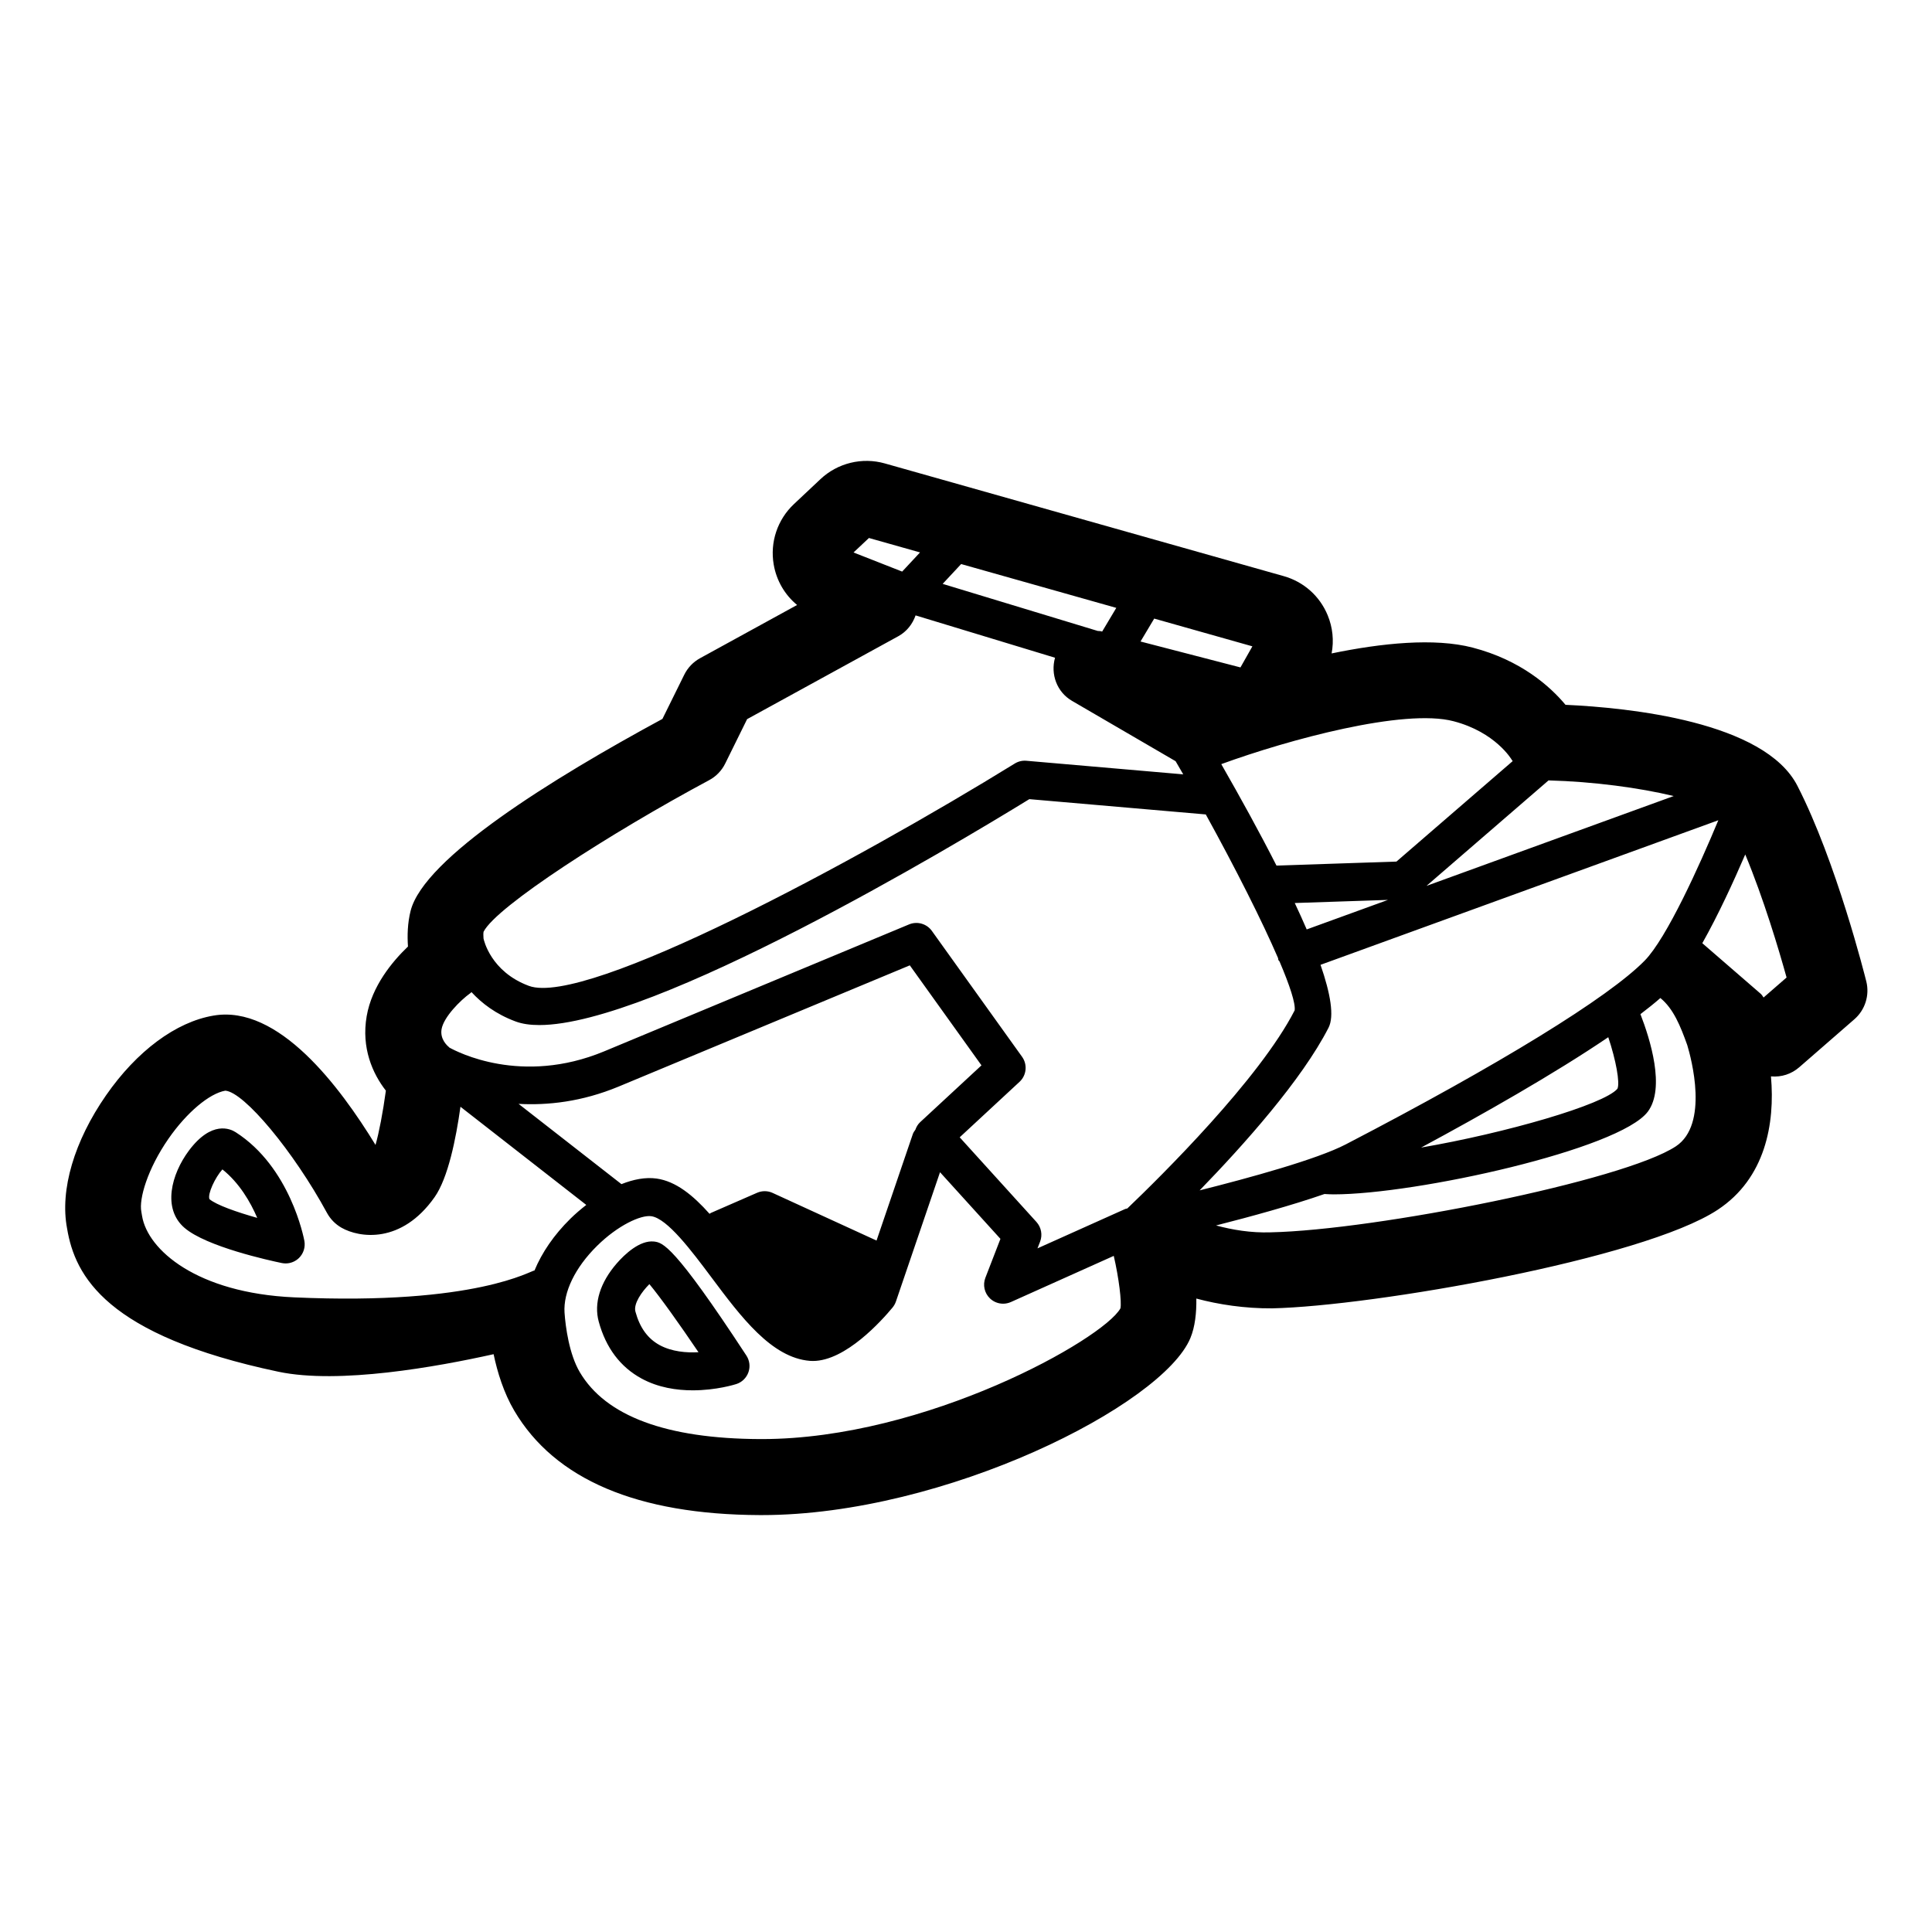
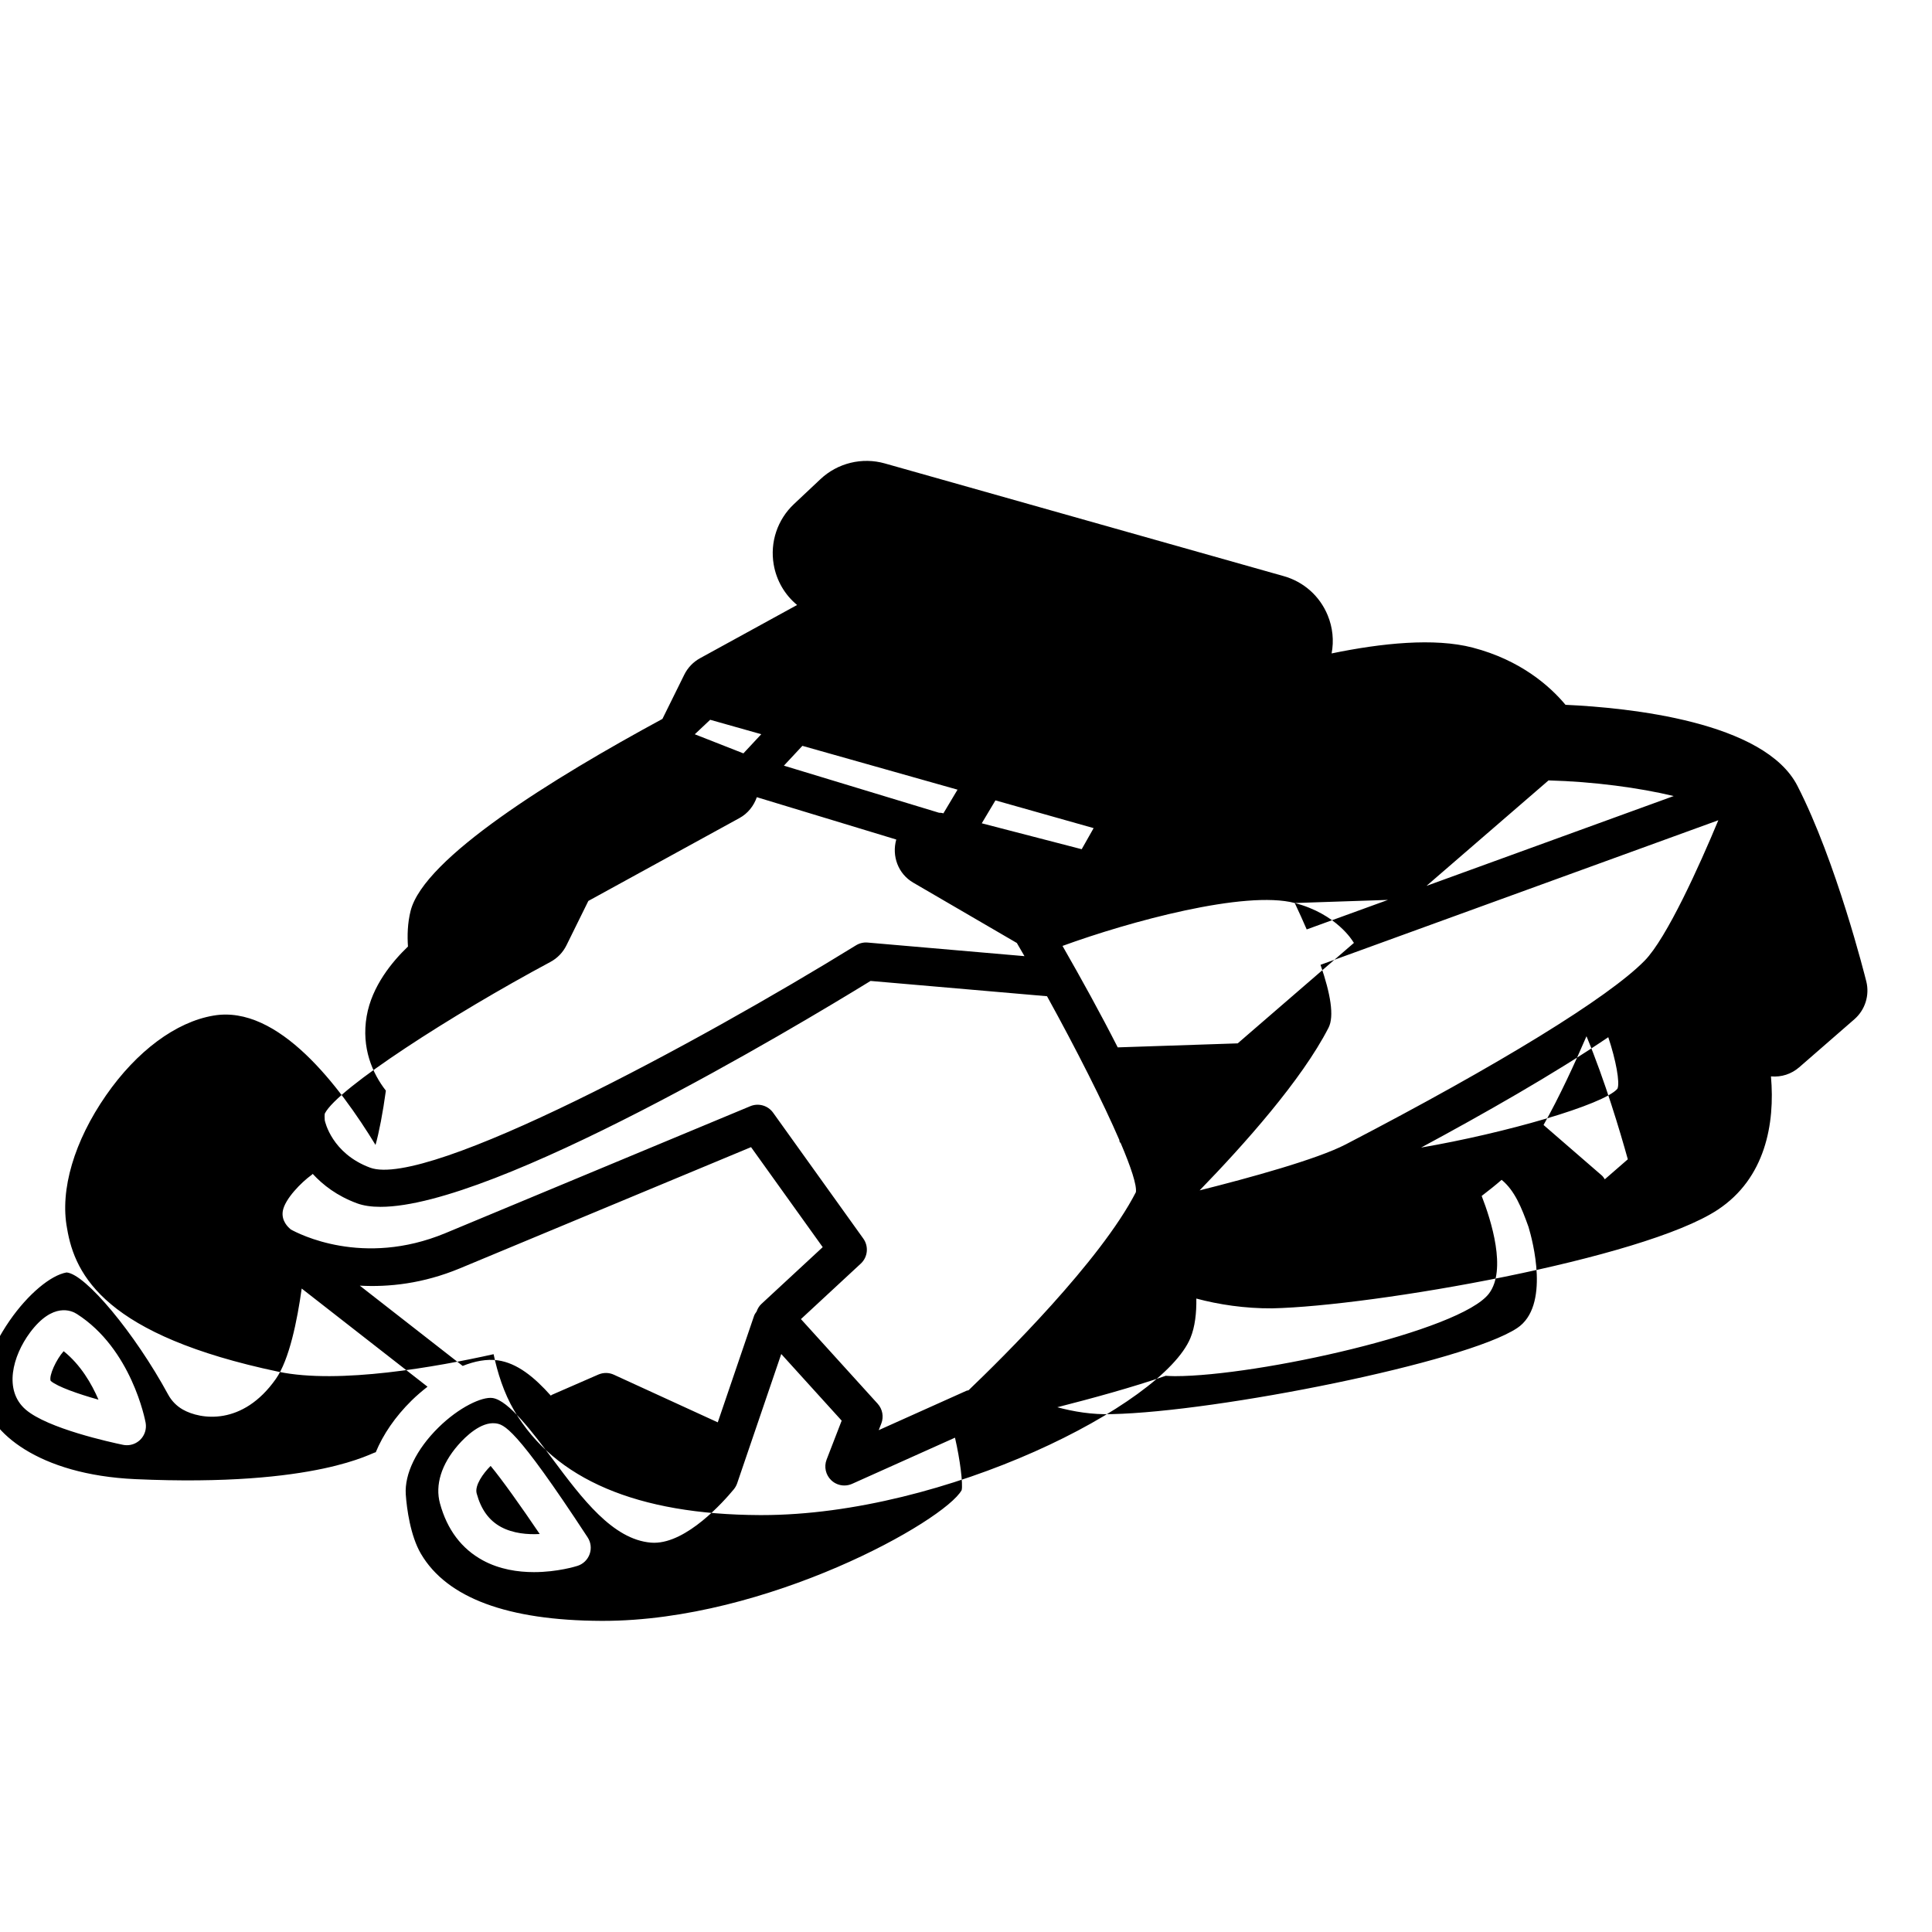
<svg xmlns="http://www.w3.org/2000/svg" fill="#000000" width="800px" height="800px" version="1.1" viewBox="144 144 512 512">
-   <path d="m638.59 404.1c-0.324-1.285-7.93-31.699-18.254-51.844-8.727-17.039-44.586-20.703-61.461-21.473-4.074-4.879-11.809-11.824-24.602-15.16-10.137-2.641-24.137-1.195-37.383 1.543 0.641-3.352 0.305-6.856-1.043-10.117-2.098-5.086-6.336-8.867-11.641-10.367l-105.7-29.863c-6.043-1.719-12.547-0.109-17.082 4.164l-7.035 6.617c-4.359 4.109-6.367 10.086-5.352 15.996 0.727 4.266 2.953 8.051 6.199 10.73l-25.711 14.105c-1.82 1-3.277 2.523-4.191 4.379l-5.785 11.711c-29.137 15.777-63.191 36.859-66.734 50.863-0.828 3.266-0.895 6.637-0.699 9.457-4.164 3.981-9.566 10.488-10.941 18.453-1.457 8.395 1.555 15.223 5.086 19.738-0.777 5.727-1.84 11.242-2.746 14.383-9.445-15.434-25.711-37.234-42.941-34.27-9.938 1.676-20.32 9.383-28.477 21.133-8.383 12.078-12.281 25.02-10.32 35.285 2.098 12.621 10.363 28.34 56 37.961 16.051 3.379 42.047-1.309 57.031-4.648 1.004 4.777 2.676 10.223 5.481 14.98 10.734 18.215 32.621 27.523 65.043 27.66h0.523c48.641 0 106.26-29.176 113.61-46.918 1.23-2.961 1.633-6.66 1.574-10.465 5.856 1.574 12.832 2.648 20.102 2.594 26.727-0.586 98.254-13.043 118.07-26.125 12.594-8.309 15.223-22.762 14.109-35.344 2.805 0.246 5.434-0.629 7.508-2.434l14.594-12.703c2.852-2.481 4.074-6.352 3.168-10.023zm-65.957 28.434c-3.609 4.234-29.727 11.762-52.023 15.582 16.215-8.73 35.285-19.543 49.598-29.246 2.027 6.047 3.148 12.137 2.426 13.664zm7.211-33.945c-9.566 9.758-38.434 27.504-79.203 48.684-7.629 3.965-25.555 8.879-38.727 12.188 11.746-12.098 27.062-29.242 34.16-43.102 1.555-3.031 0.535-9-2.121-16.672l105.42-38.312c-4.965 11.961-13.691 31.277-19.531 37.215zm-25.469-47.773c11.93 0.32 24.016 1.941 33.172 4.144l-65.516 23.809zm-67.25 32.492 24.695-0.824-21.531 7.824c-0.969-2.254-2.039-4.602-3.164-7zm42.074-48.176c11.121 2.898 15.371 10.105 15.457 10.258 0.059 0.113 0.156 0.199 0.223 0.309l-30.805 26.629-31.793 1.062c-4.477-8.809-9.559-18.035-14.633-26.887 17.777-6.484 48.418-14.82 61.551-11.371zm-89.371-30.039-3.746 6.277-0.402-0.105c-0.254-0.066-0.508-0.012-0.762-0.055l-41.105-12.477 4.898-5.254zm32.906 15.781-26.484-6.867 3.625-6.074 26.02 7.352zm-98.457-34.301 13.539 3.824-4.734 5.078-12.887-5.062zm-102.12 104.34c3.406-6.695 33.652-26.168 59.77-40.16 1.852-0.988 3.344-2.539 4.269-4.422l5.797-11.75 40.07-21.977c2.215-1.215 3.769-3.219 4.578-5.516l36.953 11.219c-1.23 4.367 0.484 9.086 4.488 11.422l27.465 15.996c0.676 1.156 1.348 2.316 2.023 3.488l-41.57-3.602c-1.082-0.094-2.156 0.164-3.078 0.734-41.75 25.766-113.62 64.531-128.77 58.918-10.137-3.766-11.945-12.207-12.004-12.512 0-0.008-0.008-0.016-0.012-0.023-0.051-0.738-0.066-1.414 0.016-1.816zm-3.484 16.266c0.105-0.074 0.172-0.184 0.273-0.262 2.723 2.953 6.426 5.824 11.699 7.785 1.742 0.648 3.856 0.953 6.289 0.949 30.387 0 109.8-47.547 129.85-59.867l46.762 4.051c3.894 7.062 7.613 14.105 10.914 20.656 0.043 0.102 0.098 0.191 0.145 0.289 3.203 6.363 5.973 12.207 8.098 17.133 0.043 0.16 0.016 0.32 0.074 0.477 0.062 0.172 0.234 0.246 0.312 0.406 2.734 6.418 4.273 11.117 4.008 12.965-9.336 18.23-35.504 44.047-44.352 52.504-0.18 0.059-0.363 0.043-0.539 0.125l-23.262 10.441 0.699-1.789c0.68-1.781 0.305-3.793-0.973-5.207l-20.34-22.434 15.863-14.707c1.859-1.727 2.144-4.566 0.668-6.629l-23.91-33.371c-1.367-1.902-3.867-2.613-6.031-1.719 0 0-60.613 25.254-80.824 33.652-21.891 9.082-38.984 0.121-41.004-1.008-0.066-0.055-0.109-0.129-0.176-0.184-0.395-0.324-2.352-2.055-1.891-4.703 0.555-3.176 4.914-7.598 7.648-9.555zm119.16 34.223c-0.609 0.566-0.992 1.262-1.254 1.992-0.246 0.359-0.516 0.699-0.664 1.129l-9.625 28.238-27.535-12.625c-1.301-0.602-2.793-0.613-4.113-0.039l-12.289 5.359c-0.121 0.055-0.195 0.156-0.312 0.219-4.398-4.938-8.93-8.617-14.023-9.344-2.977-0.418-6.176 0.219-9.328 1.477l-27.262-21.27c7.684 0.414 16.715-0.52 26.535-4.594 17.211-7.148 63.684-26.516 77.145-32.117l18.992 26.504zm-165.91 46.41c-25.758-1.164-38.781-12.57-40.273-21.555-0.012-0.078-0.188-1.074-0.195-1.156-0.66-3.398 1.645-11.324 7.191-19.324 4.859-7 10.863-12.008 15.066-12.738 5.008 0.379 18.098 16.113 26.934 32.379 0.895 1.645 2.231 3.019 3.863 3.945 4.684 2.676 15.863 4.402 24.668-8.113 3.559-5.051 5.664-15.461 6.848-23.949l33.344 26.016c-1.508 1.176-2.938 2.402-4.199 3.644-4.379 4.309-7.566 9.004-9.527 13.742-0.73-0.168-15.164 9.305-63.719 7.109zm219 2.918c-4.547 8.164-51.531 34.641-95.043 34.641h-0.473c-24.816-0.102-40.887-6.078-47.762-17.742-2.809-4.758-3.781-12.004-4.039-15.785-0.344-5.391 2.781-11.922 8.645-17.699 5.473-5.398 11.562-8.227 14.348-7.836 4.269 0.605 10.727 9.246 15.922 16.188 7.832 10.48 15.93 21.312 26.086 22.145 0.277 0.02 0.551 0.031 0.828 0.031 8.688 0 18.293-10.773 21.105-14.164 0.383-0.473 0.688-1.008 0.887-1.586l11.688-34.273 16.012 17.66-3.996 10.328c-0.727 1.902-0.246 4.062 1.238 5.473 0.953 0.906 2.203 1.383 3.465 1.383 0.699 0 1.398-0.145 2.066-0.441l27.258-12.23c1.355 5.832 2.144 12.285 1.766 13.91zm147.19-42.938c-13.836 9.133-79.449 22.184-107.4 22.789-5.211 0.18-10.188-0.676-14.445-1.824 9.117-2.32 20.078-5.32 28.738-8.332 0.785 0.043 1.543 0.094 2.445 0.094 21.863 0 75.73-11.91 83.238-21.918 4.688-6.266 0.602-19.254-1.957-25.84 1.926-1.473 3.734-2.91 5.285-4.273 3.457 2.824 5.305 7.391 7.125 12.477 1.07 3.555 5.777 21.016-3.027 26.828zm23.25-39.441c-0.238-0.348-0.441-0.711-0.773-1l-15.461-13.395c4.219-7.469 8.328-16.43 11.379-23.516 4.883 11.754 8.871 25.109 10.953 32.609zm-404.93 35.684c-1.379-0.891-6.348-3.172-12.379 4.894-4.684 6.297-7.055 15.387-1.16 20.461 5.824 5.008 22.504 8.648 25.789 9.328 0.344 0.07 0.688 0.102 1.023 0.102 1.301 0 2.566-0.508 3.523-1.438 1.199-1.172 1.73-2.863 1.438-4.512-0.148-0.789-3.75-19.582-18.234-28.836zm-6.926 17.75c-0.551-1.359 1.504-5.746 3.434-7.883 4.496 3.598 7.422 8.629 9.23 12.848-5.43-1.527-10.812-3.41-12.664-4.965zm117.8 11.23c-3.777-0.402-7.793 3.418-9.852 5.785-4.418 5.082-6.121 10.574-4.781 15.457 1.898 6.945 5.727 12.023 11.375 15.086 4.41 2.391 9.27 3.109 13.531 3.109 6.25 0 11.207-1.555 11.551-1.664 1.496-0.48 2.676-1.633 3.207-3.121 0.523-1.48 0.324-3.125-0.543-4.438-19.352-29.555-22.195-29.918-24.488-30.215zm1.535 27.469c-3.18-1.723-5.285-4.625-6.445-8.879-0.582-2.109 1.73-5.352 3.699-7.297 2.883 3.457 8.012 10.652 13.008 18.043-3.195 0.18-7.043-0.133-10.262-1.867z" />
+   <path d="m638.59 404.1c-0.324-1.285-7.93-31.699-18.254-51.844-8.727-17.039-44.586-20.703-61.461-21.473-4.074-4.879-11.809-11.824-24.602-15.16-10.137-2.641-24.137-1.195-37.383 1.543 0.641-3.352 0.305-6.856-1.043-10.117-2.098-5.086-6.336-8.867-11.641-10.367l-105.7-29.863c-6.043-1.719-12.547-0.109-17.082 4.164l-7.035 6.617c-4.359 4.109-6.367 10.086-5.352 15.996 0.727 4.266 2.953 8.051 6.199 10.73l-25.711 14.105c-1.82 1-3.277 2.523-4.191 4.379l-5.785 11.711c-29.137 15.777-63.191 36.859-66.734 50.863-0.828 3.266-0.895 6.637-0.699 9.457-4.164 3.981-9.566 10.488-10.941 18.453-1.457 8.395 1.555 15.223 5.086 19.738-0.777 5.727-1.84 11.242-2.746 14.383-9.445-15.434-25.711-37.234-42.941-34.27-9.938 1.676-20.32 9.383-28.477 21.133-8.383 12.078-12.281 25.02-10.32 35.285 2.098 12.621 10.363 28.34 56 37.961 16.051 3.379 42.047-1.309 57.031-4.648 1.004 4.777 2.676 10.223 5.481 14.98 10.734 18.215 32.621 27.523 65.043 27.66h0.523c48.641 0 106.26-29.176 113.61-46.918 1.23-2.961 1.633-6.66 1.574-10.465 5.856 1.574 12.832 2.648 20.102 2.594 26.727-0.586 98.254-13.043 118.07-26.125 12.594-8.309 15.223-22.762 14.109-35.344 2.805 0.246 5.434-0.629 7.508-2.434l14.594-12.703c2.852-2.481 4.074-6.352 3.168-10.023zm-65.957 28.434c-3.609 4.234-29.727 11.762-52.023 15.582 16.215-8.73 35.285-19.543 49.598-29.246 2.027 6.047 3.148 12.137 2.426 13.664zm7.211-33.945c-9.566 9.758-38.434 27.504-79.203 48.684-7.629 3.965-25.555 8.879-38.727 12.188 11.746-12.098 27.062-29.242 34.16-43.102 1.555-3.031 0.535-9-2.121-16.672l105.42-38.312c-4.965 11.961-13.691 31.277-19.531 37.215zm-25.469-47.773c11.93 0.32 24.016 1.941 33.172 4.144l-65.516 23.809zm-67.25 32.492 24.695-0.824-21.531 7.824c-0.969-2.254-2.039-4.602-3.164-7zc11.121 2.898 15.371 10.105 15.457 10.258 0.059 0.113 0.156 0.199 0.223 0.309l-30.805 26.629-31.793 1.062c-4.477-8.809-9.559-18.035-14.633-26.887 17.777-6.484 48.418-14.82 61.551-11.371zm-89.371-30.039-3.746 6.277-0.402-0.105c-0.254-0.066-0.508-0.012-0.762-0.055l-41.105-12.477 4.898-5.254zm32.906 15.781-26.484-6.867 3.625-6.074 26.02 7.352zm-98.457-34.301 13.539 3.824-4.734 5.078-12.887-5.062zm-102.12 104.34c3.406-6.695 33.652-26.168 59.77-40.16 1.852-0.988 3.344-2.539 4.269-4.422l5.797-11.75 40.07-21.977c2.215-1.215 3.769-3.219 4.578-5.516l36.953 11.219c-1.23 4.367 0.484 9.086 4.488 11.422l27.465 15.996c0.676 1.156 1.348 2.316 2.023 3.488l-41.57-3.602c-1.082-0.094-2.156 0.164-3.078 0.734-41.75 25.766-113.62 64.531-128.77 58.918-10.137-3.766-11.945-12.207-12.004-12.512 0-0.008-0.008-0.016-0.012-0.023-0.051-0.738-0.066-1.414 0.016-1.816zm-3.484 16.266c0.105-0.074 0.172-0.184 0.273-0.262 2.723 2.953 6.426 5.824 11.699 7.785 1.742 0.648 3.856 0.953 6.289 0.949 30.387 0 109.8-47.547 129.85-59.867l46.762 4.051c3.894 7.062 7.613 14.105 10.914 20.656 0.043 0.102 0.098 0.191 0.145 0.289 3.203 6.363 5.973 12.207 8.098 17.133 0.043 0.16 0.016 0.32 0.074 0.477 0.062 0.172 0.234 0.246 0.312 0.406 2.734 6.418 4.273 11.117 4.008 12.965-9.336 18.23-35.504 44.047-44.352 52.504-0.18 0.059-0.363 0.043-0.539 0.125l-23.262 10.441 0.699-1.789c0.68-1.781 0.305-3.793-0.973-5.207l-20.34-22.434 15.863-14.707c1.859-1.727 2.144-4.566 0.668-6.629l-23.91-33.371c-1.367-1.902-3.867-2.613-6.031-1.719 0 0-60.613 25.254-80.824 33.652-21.891 9.082-38.984 0.121-41.004-1.008-0.066-0.055-0.109-0.129-0.176-0.184-0.395-0.324-2.352-2.055-1.891-4.703 0.555-3.176 4.914-7.598 7.648-9.555zm119.16 34.223c-0.609 0.566-0.992 1.262-1.254 1.992-0.246 0.359-0.516 0.699-0.664 1.129l-9.625 28.238-27.535-12.625c-1.301-0.602-2.793-0.613-4.113-0.039l-12.289 5.359c-0.121 0.055-0.195 0.156-0.312 0.219-4.398-4.938-8.93-8.617-14.023-9.344-2.977-0.418-6.176 0.219-9.328 1.477l-27.262-21.27c7.684 0.414 16.715-0.52 26.535-4.594 17.211-7.148 63.684-26.516 77.145-32.117l18.992 26.504zm-165.91 46.41c-25.758-1.164-38.781-12.57-40.273-21.555-0.012-0.078-0.188-1.074-0.195-1.156-0.66-3.398 1.645-11.324 7.191-19.324 4.859-7 10.863-12.008 15.066-12.738 5.008 0.379 18.098 16.113 26.934 32.379 0.895 1.645 2.231 3.019 3.863 3.945 4.684 2.676 15.863 4.402 24.668-8.113 3.559-5.051 5.664-15.461 6.848-23.949l33.344 26.016c-1.508 1.176-2.938 2.402-4.199 3.644-4.379 4.309-7.566 9.004-9.527 13.742-0.73-0.168-15.164 9.305-63.719 7.109zm219 2.918c-4.547 8.164-51.531 34.641-95.043 34.641h-0.473c-24.816-0.102-40.887-6.078-47.762-17.742-2.809-4.758-3.781-12.004-4.039-15.785-0.344-5.391 2.781-11.922 8.645-17.699 5.473-5.398 11.562-8.227 14.348-7.836 4.269 0.605 10.727 9.246 15.922 16.188 7.832 10.48 15.93 21.312 26.086 22.145 0.277 0.02 0.551 0.031 0.828 0.031 8.688 0 18.293-10.773 21.105-14.164 0.383-0.473 0.688-1.008 0.887-1.586l11.688-34.273 16.012 17.66-3.996 10.328c-0.727 1.902-0.246 4.062 1.238 5.473 0.953 0.906 2.203 1.383 3.465 1.383 0.699 0 1.398-0.145 2.066-0.441l27.258-12.23c1.355 5.832 2.144 12.285 1.766 13.91zm147.19-42.938c-13.836 9.133-79.449 22.184-107.4 22.789-5.211 0.18-10.188-0.676-14.445-1.824 9.117-2.32 20.078-5.32 28.738-8.332 0.785 0.043 1.543 0.094 2.445 0.094 21.863 0 75.73-11.91 83.238-21.918 4.688-6.266 0.602-19.254-1.957-25.84 1.926-1.473 3.734-2.91 5.285-4.273 3.457 2.824 5.305 7.391 7.125 12.477 1.07 3.555 5.777 21.016-3.027 26.828zm23.25-39.441c-0.238-0.348-0.441-0.711-0.773-1l-15.461-13.395c4.219-7.469 8.328-16.43 11.379-23.516 4.883 11.754 8.871 25.109 10.953 32.609zm-404.93 35.684c-1.379-0.891-6.348-3.172-12.379 4.894-4.684 6.297-7.055 15.387-1.16 20.461 5.824 5.008 22.504 8.648 25.789 9.328 0.344 0.07 0.688 0.102 1.023 0.102 1.301 0 2.566-0.508 3.523-1.438 1.199-1.172 1.73-2.863 1.438-4.512-0.148-0.789-3.75-19.582-18.234-28.836zm-6.926 17.75c-0.551-1.359 1.504-5.746 3.434-7.883 4.496 3.598 7.422 8.629 9.23 12.848-5.43-1.527-10.812-3.41-12.664-4.965zm117.8 11.23c-3.777-0.402-7.793 3.418-9.852 5.785-4.418 5.082-6.121 10.574-4.781 15.457 1.898 6.945 5.727 12.023 11.375 15.086 4.41 2.391 9.27 3.109 13.531 3.109 6.25 0 11.207-1.555 11.551-1.664 1.496-0.48 2.676-1.633 3.207-3.121 0.523-1.48 0.324-3.125-0.543-4.438-19.352-29.555-22.195-29.918-24.488-30.215zm1.535 27.469c-3.18-1.723-5.285-4.625-6.445-8.879-0.582-2.109 1.73-5.352 3.699-7.297 2.883 3.457 8.012 10.652 13.008 18.043-3.195 0.18-7.043-0.133-10.262-1.867z" />
</svg>